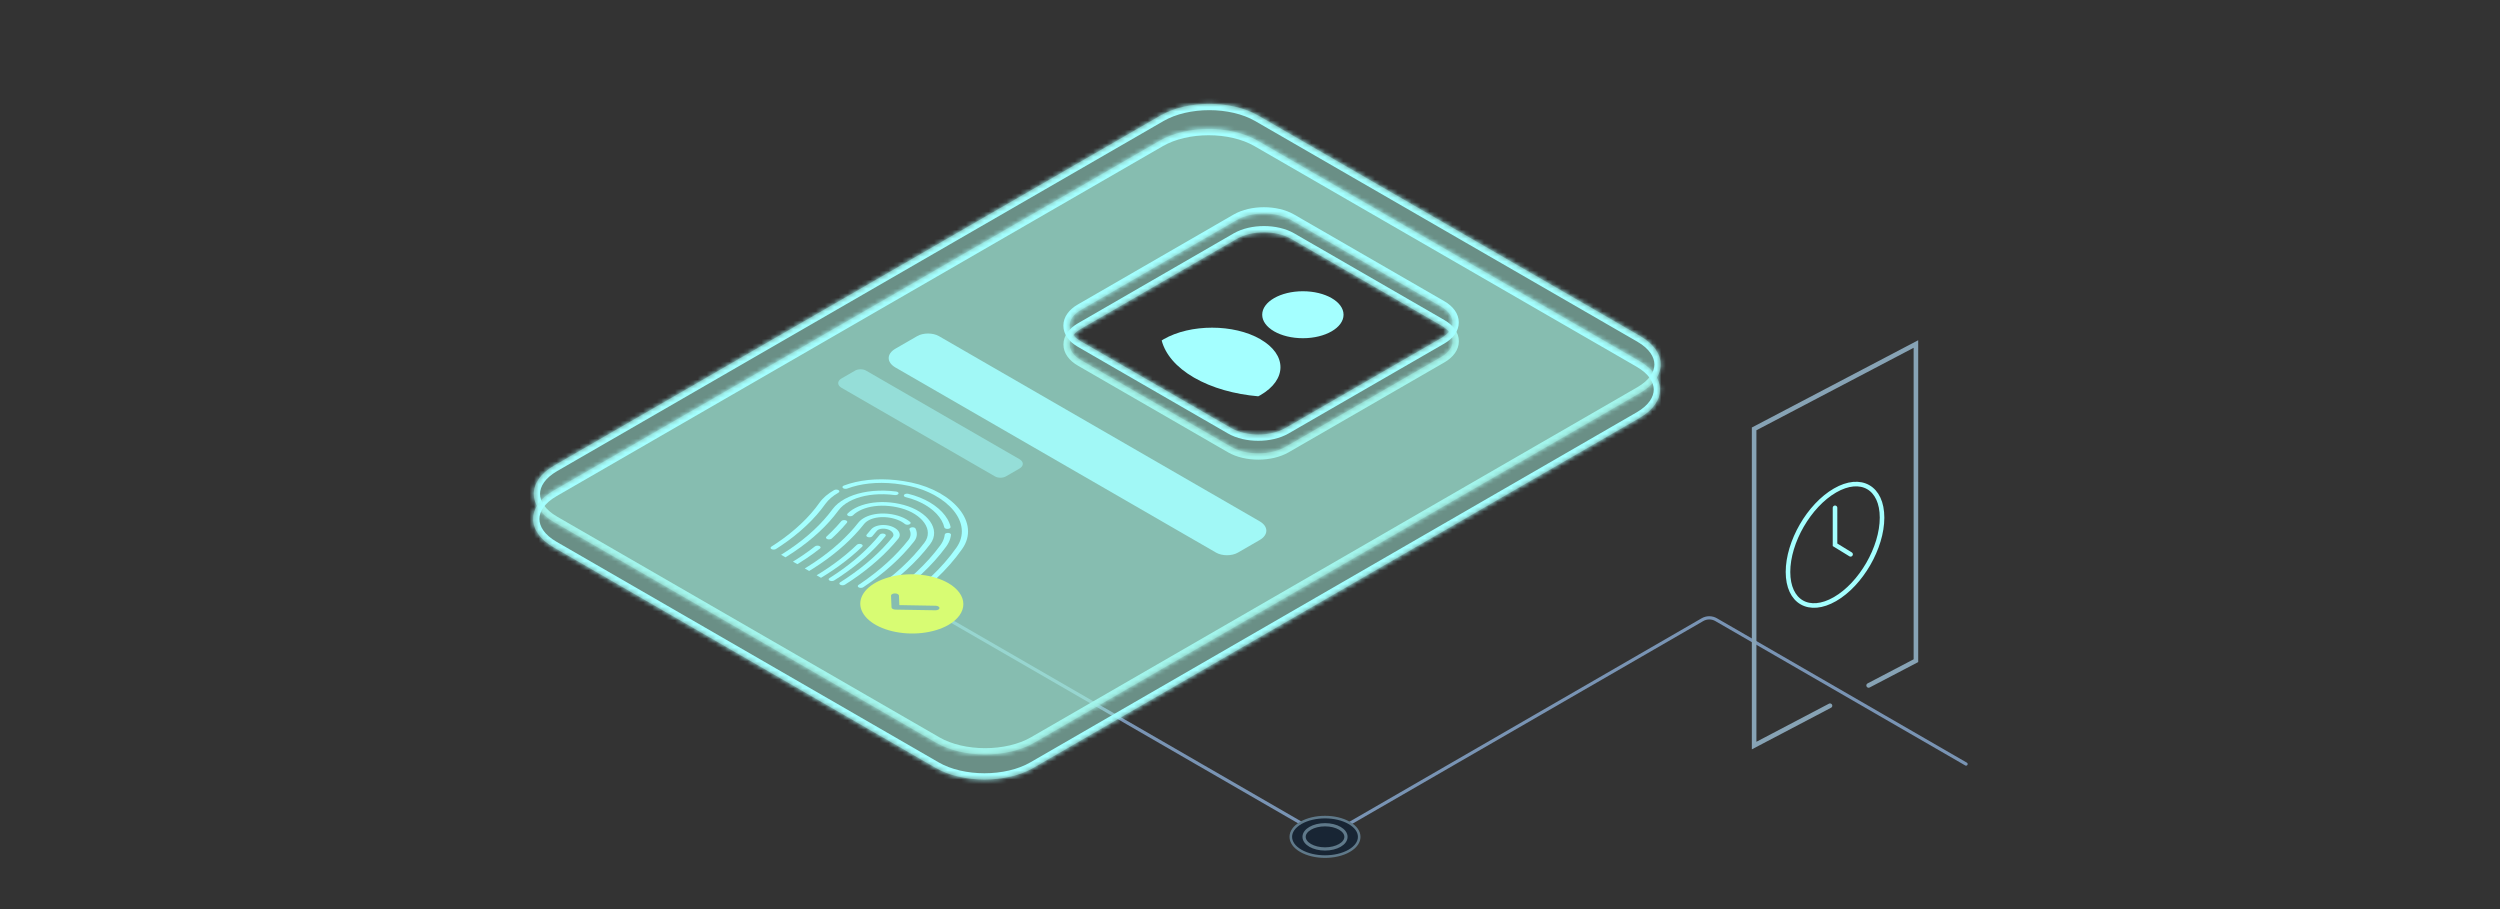
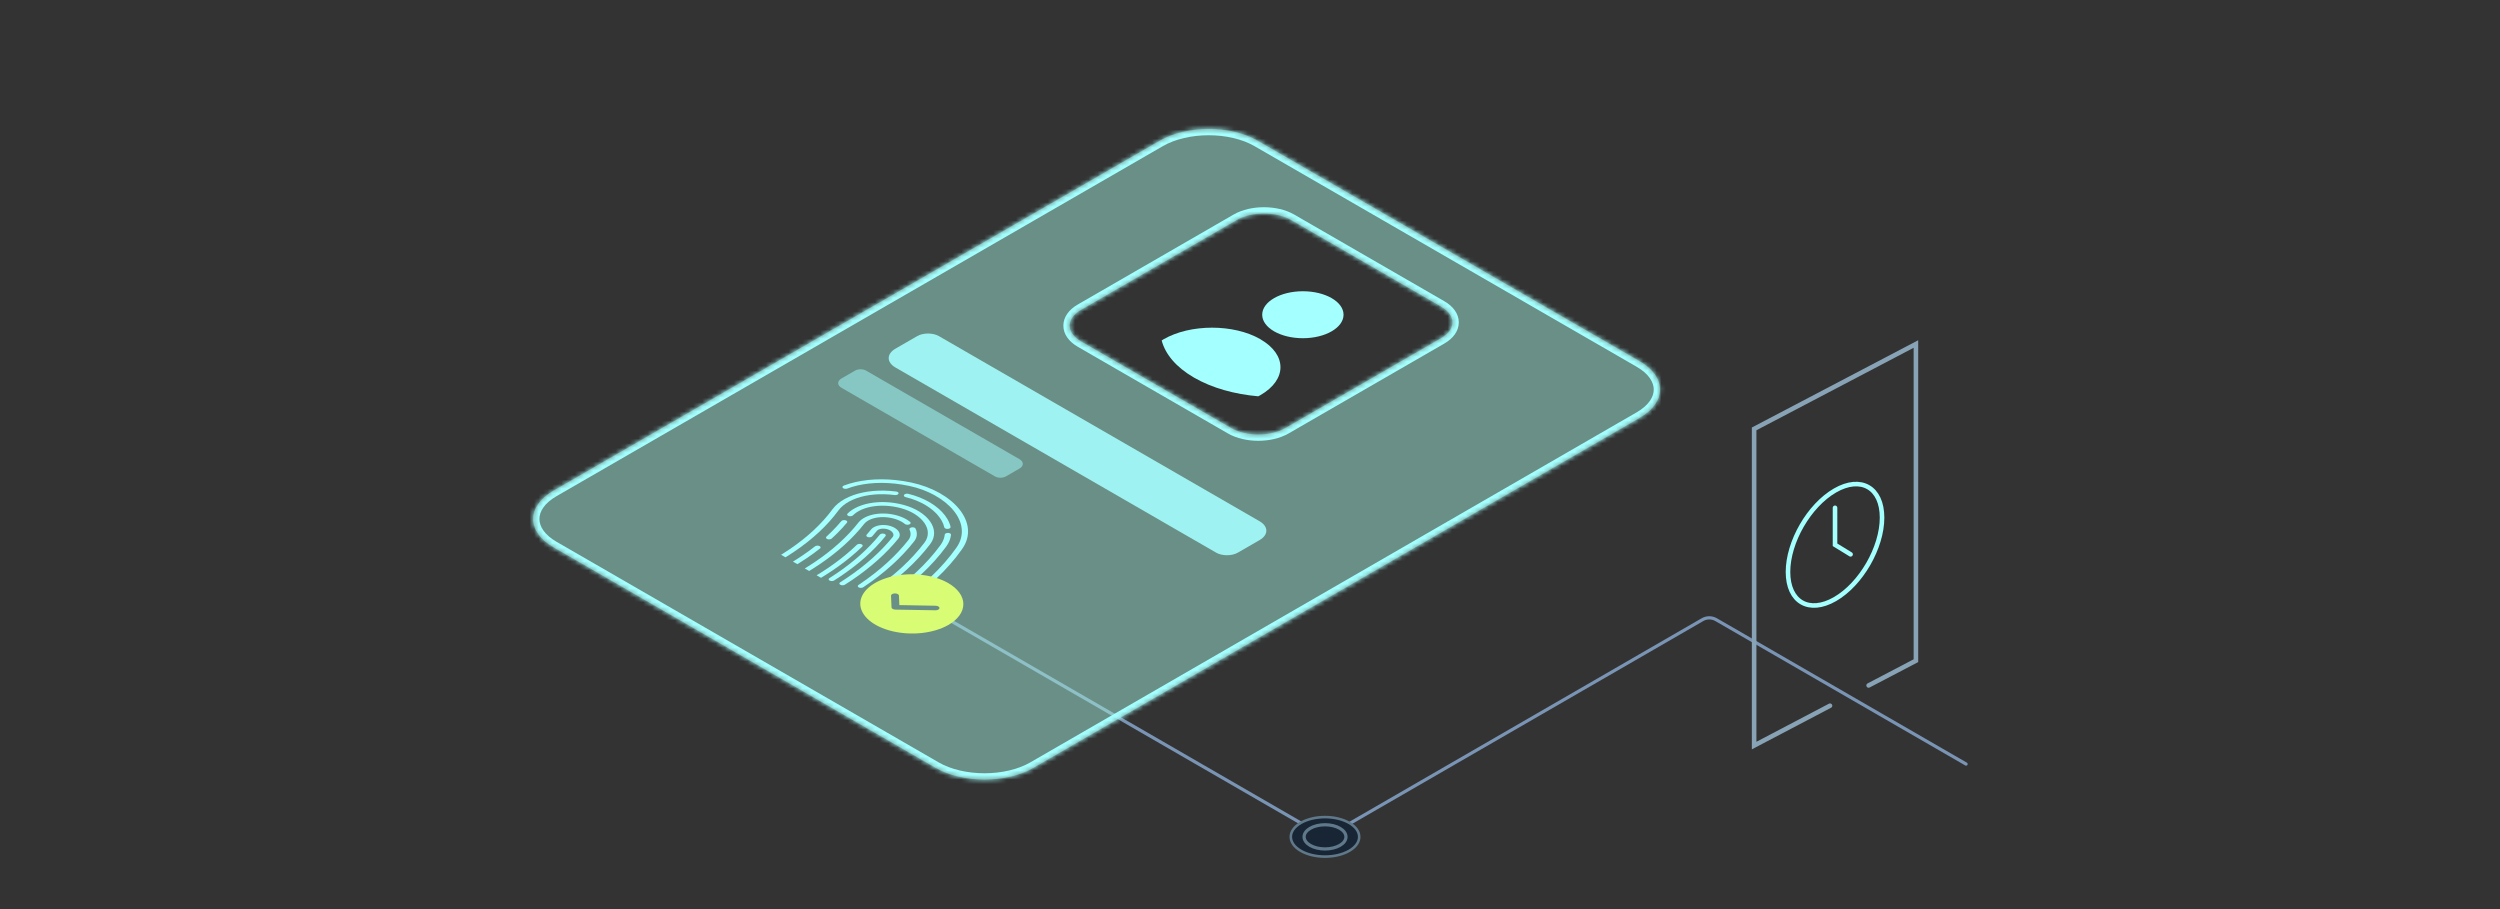
<svg xmlns="http://www.w3.org/2000/svg" width="550" height="200" viewBox="0 0 550 200" fill="none">
  <rect x="0" y="0" width="550" height="200" fill="#333333" stroke="none" />
  <path d="M291.442 184.107L206.907 135.273M291.506 184.292L374.541 136.325C375.47 135.789 376.614 135.789 377.542 136.325L413.701 157.213L432.531 168.091" stroke="#7994B4" stroke-width="0.71" stroke-miterlimit="10" stroke-linecap="round" />
  <path d="M296.821 187.181C293.883 188.877 289.12 188.877 286.181 187.181C283.243 185.484 283.243 182.73 286.181 181.034C289.12 179.338 293.883 179.338 296.821 181.034C299.76 182.73 299.76 185.484 296.821 187.181Z" fill="#182534" stroke="#5F798A" stroke-width="0.568" stroke-miterlimit="10" />
  <path d="M291.506 186.769C294.051 186.769 296.113 185.578 296.113 184.108C296.113 182.637 294.051 181.446 291.506 181.446C288.962 181.446 286.9 182.637 286.9 184.108C286.9 185.578 288.962 186.769 291.506 186.769Z" fill="#182534" stroke="#5F798A" stroke-width="0.71" stroke-miterlimit="10" />
  <mask id="path-4-inside-1_23658_151137" fill="white">
-     <path d="M276.812 25.428C270.868 21.997 261.232 21.997 255.288 25.428L121.89 102.439C115.946 105.87 115.946 111.434 121.89 114.865L205.969 163.404C211.912 166.835 221.549 166.835 227.492 163.404L360.891 86.393C366.834 82.962 366.834 77.398 360.891 73.967L276.812 25.428ZM272.094 52.542C275.396 50.636 280.749 50.636 284.051 52.542L317.094 71.619C320.396 73.525 320.396 76.615 317.094 78.521L282.812 98.312C279.51 100.218 274.157 100.218 270.855 98.312L237.812 79.237C234.51 77.331 234.51 74.24 237.812 72.334L272.094 52.542Z" />
-   </mask>
-   <path d="M276.812 25.428C270.868 21.997 261.232 21.997 255.288 25.428L121.89 102.439C115.946 105.87 115.946 111.434 121.89 114.865L205.969 163.404C211.912 166.835 221.549 166.835 227.492 163.404L360.891 86.393C366.834 82.962 366.834 77.398 360.891 73.967L276.812 25.428ZM272.094 52.542C275.396 50.636 280.749 50.636 284.051 52.542L317.094 71.619C320.396 73.525 320.396 76.615 317.094 78.521L282.812 98.312C279.51 100.218 274.157 100.218 270.855 98.312L237.812 79.237C234.51 77.331 234.51 74.24 237.812 72.334L272.094 52.542Z" fill="#A3ECDA" fill-opacity="0.5" />
+     </mask>
  <path d="M276.812 25.428L277.502 24.233V24.233L276.812 25.428ZM255.288 25.428L254.598 24.233L254.598 24.233L255.288 25.428ZM121.89 102.439L121.2 101.243L121.89 102.439ZM121.89 114.865L122.58 113.669L121.89 114.865ZM205.969 163.404L205.279 164.6L205.969 163.404ZM227.492 163.404L228.183 164.6L227.492 163.404ZM360.891 86.393L361.581 87.589H361.581L360.891 86.393ZM360.891 73.967L361.581 72.772L361.581 72.772L360.891 73.967ZM272.094 52.542L271.404 51.347L271.404 51.347L272.094 52.542ZM284.051 52.542L284.741 51.347L284.741 51.347L284.051 52.542ZM317.094 71.619L317.784 70.423L317.784 70.423L317.094 71.619ZM317.094 78.521L317.784 79.717L317.784 79.717L317.094 78.521ZM282.812 98.312L283.502 99.508L283.502 99.508L282.812 98.312ZM270.855 98.312L271.545 97.116L271.545 97.116L270.855 98.312ZM237.812 79.237L237.121 80.433L237.121 80.433L237.812 79.237ZM237.812 72.334L237.121 71.138L237.121 71.138L237.812 72.334ZM276.812 25.428L276.121 26.624C273.409 25.058 269.767 24.236 266.05 24.236C262.333 24.236 258.691 25.058 255.979 26.624L255.288 25.428L254.598 24.233C257.829 22.367 261.977 21.474 266.05 21.474C270.123 21.474 274.271 22.367 277.502 24.233L276.812 25.428ZM255.288 25.428L255.979 26.624L122.58 103.635L121.89 102.439L121.2 101.243L254.598 24.233L255.288 25.428ZM121.89 102.439L122.58 103.635C119.86 105.205 118.813 107.07 118.813 108.652C118.813 110.233 119.86 112.099 122.58 113.669L121.89 114.865L121.2 116.06C117.976 114.2 116.052 111.568 116.052 108.652C116.052 105.736 117.976 103.104 121.2 101.243L121.89 102.439ZM121.89 114.865L122.58 113.669L206.659 162.208L205.969 163.404L205.279 164.6L121.2 116.06L121.89 114.865ZM205.969 163.404L206.659 162.208C209.372 163.774 213.014 164.596 216.731 164.596C220.448 164.596 224.09 163.774 226.802 162.208L227.492 163.404L228.183 164.6C224.952 166.465 220.804 167.358 216.731 167.358C212.658 167.358 208.51 166.465 205.279 164.6L205.969 163.404ZM227.492 163.404L226.802 162.208L360.201 85.197L360.891 86.393L361.581 87.589L228.183 164.6L227.492 163.404ZM360.891 86.393L360.201 85.197C362.921 83.627 363.968 81.762 363.968 80.18C363.968 78.599 362.921 76.733 360.201 75.163L360.891 73.967L361.581 72.772C364.804 74.632 366.729 77.264 366.729 80.18C366.729 83.096 364.804 85.728 361.581 87.589L360.891 86.393ZM360.891 73.967L360.201 75.163L276.121 26.624L276.812 25.428L277.502 24.233L361.581 72.772L360.891 73.967ZM272.094 52.542L271.404 51.347C273.314 50.244 275.731 49.732 278.072 49.732C280.414 49.732 282.831 50.244 284.741 51.347L284.051 52.542L283.361 53.738C281.969 52.935 280.058 52.494 278.072 52.494C276.087 52.494 274.176 52.935 272.784 53.738L272.094 52.542ZM284.051 52.542L284.741 51.347L317.784 70.423L317.094 71.619L316.404 72.814L283.361 53.738L284.051 52.542ZM317.094 71.619L317.784 70.423C319.687 71.521 320.951 73.154 320.951 75.07C320.951 76.986 319.687 78.618 317.784 79.717L317.094 78.521L316.404 77.325C317.803 76.517 318.19 75.652 318.19 75.07C318.19 74.488 317.803 73.622 316.404 72.814L317.094 71.619ZM317.094 78.521L317.784 79.717L283.502 99.508L282.812 98.312L282.121 97.116L316.404 77.325L317.094 78.521ZM282.812 98.312L283.502 99.508C281.592 100.611 279.175 101.122 276.833 101.122C274.491 101.122 272.075 100.611 270.164 99.508L270.855 98.312L271.545 97.116C272.937 97.92 274.848 98.361 276.833 98.361C278.819 98.361 280.73 97.92 282.121 97.116L282.812 98.312ZM270.855 98.312L270.164 99.508L237.121 80.433L237.812 79.237L238.502 78.041L271.545 97.116L270.855 98.312ZM237.812 79.237L237.121 80.433C235.219 79.334 233.955 77.702 233.955 75.785C233.955 73.869 235.219 72.236 237.121 71.138L237.812 72.334L238.502 73.529C237.103 74.337 236.716 75.203 236.716 75.785C236.716 76.367 237.103 77.233 238.502 78.041L237.812 79.237ZM237.812 72.334L237.121 71.138L271.404 51.347L272.094 52.542L272.784 53.738L238.502 73.529L237.812 72.334Z" fill="#A4FFFF" mask="url(#path-4-inside-1_23658_151137)" />
  <mask id="path-6-inside-2_23658_151137" fill="white">
    <path d="M276.668 30.949C270.725 27.518 261.089 27.518 255.146 30.949L121.748 107.96C115.804 111.391 115.804 116.955 121.748 120.386L205.827 168.925C211.77 172.356 221.407 172.356 227.35 168.925L360.749 91.913C366.691 88.482 366.691 82.919 360.749 79.488L276.668 30.949ZM272.078 48.398C275.379 46.491 280.733 46.491 284.035 48.398L317.078 67.473C320.38 69.379 320.38 72.47 317.078 74.376L282.795 94.167C279.493 96.073 274.14 96.073 270.838 94.167L237.795 75.092C234.494 73.186 234.494 70.095 237.795 68.189L272.078 48.398Z" />
  </mask>
  <path d="M276.668 30.949C270.725 27.518 261.089 27.518 255.146 30.949L121.748 107.96C115.804 111.391 115.804 116.955 121.748 120.386L205.827 168.925C211.77 172.356 221.407 172.356 227.35 168.925L360.749 91.913C366.691 88.482 366.691 82.919 360.749 79.488L276.668 30.949ZM272.078 48.398C275.379 46.491 280.733 46.491 284.035 48.398L317.078 67.473C320.38 69.379 320.38 72.47 317.078 74.376L282.795 94.167C279.493 96.073 274.14 96.073 270.838 94.167L237.795 75.092C234.494 73.186 234.494 70.095 237.795 68.189L272.078 48.398Z" fill="#A3ECDA" fill-opacity="0.5" />
  <path d="M276.668 30.949L277.359 29.753L277.359 29.753L276.668 30.949ZM255.146 30.949L254.456 29.753L254.456 29.753L255.146 30.949ZM121.748 107.96L121.057 106.764L121.748 107.96ZM121.748 120.386L122.438 119.19L121.748 120.386ZM205.827 168.925L205.136 170.121L205.136 170.121L205.827 168.925ZM227.35 168.925L228.04 170.121L228.04 170.121L227.35 168.925ZM360.749 91.913L361.439 93.109L361.439 93.109L360.749 91.913ZM360.749 79.488L361.439 78.293L361.439 78.293L360.749 79.488ZM272.078 48.398L272.768 49.593L272.768 49.593L272.078 48.398ZM284.035 48.398L284.725 47.202L284.725 47.202L284.035 48.398ZM317.078 67.473L317.768 66.277L317.768 66.277L317.078 67.473ZM317.078 74.376L317.768 75.572L317.768 75.572L317.078 74.376ZM282.795 94.167L283.486 95.363L283.486 95.363L282.795 94.167ZM270.838 94.167L271.529 92.971L270.838 94.167ZM237.795 75.092L237.105 76.287L237.105 76.287L237.795 75.092ZM237.795 68.189L237.105 66.993L237.105 66.993L237.795 68.189ZM276.668 30.949L275.978 32.145C273.266 30.579 269.624 29.757 265.907 29.757C262.191 29.757 258.549 30.579 255.836 32.145L255.146 30.949L254.456 29.753C257.687 27.888 261.834 26.995 265.907 26.995C269.98 26.995 274.128 27.888 277.359 29.753L276.668 30.949ZM255.146 30.949L255.836 32.145L122.438 109.156L121.748 107.96L121.057 106.764L254.456 29.753L255.146 30.949ZM121.748 107.96L122.438 109.156C119.718 110.726 118.671 112.591 118.671 114.173C118.671 115.754 119.718 117.62 122.438 119.19L121.748 120.386L121.057 121.581C117.834 119.721 115.909 117.089 115.909 114.173C115.909 111.257 117.834 108.625 121.057 106.764L121.748 107.96ZM121.748 120.386L122.438 119.19L206.517 167.729L205.827 168.925L205.136 170.121L121.057 121.581L121.748 120.386ZM205.827 168.925L206.517 167.729C209.229 169.295 212.872 170.117 216.588 170.117C220.305 170.117 223.947 169.295 226.66 167.729L227.35 168.925L228.04 170.121C224.809 171.986 220.662 172.879 216.588 172.879C212.515 172.879 208.367 171.986 205.136 170.121L205.827 168.925ZM227.35 168.925L226.66 167.729L360.058 90.717L360.749 91.913L361.439 93.109L228.04 170.121L227.35 168.925ZM360.749 91.913L360.058 90.717C362.778 89.147 363.825 87.282 363.825 85.701C363.825 84.119 362.778 82.254 360.058 80.684L360.749 79.488L361.439 78.293C364.662 80.153 366.586 82.785 366.586 85.701C366.586 88.616 364.662 91.248 361.439 93.109L360.749 91.913ZM360.749 79.488L360.058 80.684L275.978 32.145L276.668 30.949L277.359 29.753L361.439 78.293L360.749 79.488ZM272.078 48.398L271.387 47.202C273.298 46.099 275.714 45.587 278.056 45.587C280.398 45.587 282.815 46.099 284.725 47.202L284.035 48.398L283.344 49.593C281.953 48.79 280.042 48.349 278.056 48.349C276.07 48.349 274.16 48.79 272.768 49.593L272.078 48.398ZM284.035 48.398L284.725 47.202L317.768 66.277L317.078 67.473L316.387 68.668L283.344 49.593L284.035 48.398ZM317.078 67.473L317.768 66.277C319.67 67.375 320.935 69.008 320.935 70.924C320.935 72.841 319.67 74.473 317.768 75.572L317.078 74.376L316.387 73.18C317.787 72.372 318.173 71.506 318.173 70.924C318.173 70.342 317.787 69.476 316.387 68.668L317.078 67.473ZM317.078 74.376L317.768 75.572L283.486 95.363L282.795 94.167L282.105 92.971L316.387 73.18L317.078 74.376ZM282.795 94.167L283.486 95.363C281.575 96.465 279.159 96.977 276.817 96.977C274.475 96.977 272.058 96.466 270.148 95.363L270.838 94.167L271.529 92.971C272.92 93.775 274.831 94.216 276.817 94.216C278.803 94.216 280.713 93.775 282.105 92.971L282.795 94.167ZM270.838 94.167L270.148 95.363L237.105 76.287L237.795 75.092L238.486 73.896L271.529 92.971L270.838 94.167ZM237.795 75.092L237.105 76.287C235.203 75.189 233.938 73.556 233.938 71.64C233.938 69.724 235.203 68.091 237.105 66.993L237.795 68.189L238.486 69.384C237.087 70.192 236.7 71.058 236.7 71.64C236.7 72.222 237.086 73.088 238.486 73.896L237.795 75.092ZM237.795 68.189L237.105 66.993L271.387 47.202L272.078 48.398L272.768 49.593L238.486 69.384L237.795 68.189Z" fill="#A4FFFF" mask="url(#path-6-inside-2_23658_151137)" />
  <path d="M286.633 74.406C291.574 74.406 295.581 72.093 295.581 69.24C295.581 66.387 291.574 64.074 286.633 64.074C281.691 64.074 277.684 66.387 277.684 69.24C277.684 72.093 281.691 74.406 286.633 74.406Z" fill="#A4FFFF" />
  <path d="M277.306 74.632C271.419 71.24 261.886 71.24 255.998 74.632C255.842 74.73 255.706 74.808 255.569 74.905C256.349 77.888 258.708 80.773 262.685 83.074C266.662 85.374 271.653 86.739 276.819 87.187C276.975 87.109 277.15 87.031 277.286 86.934C283.174 83.542 283.174 78.025 277.286 74.632H277.306Z" fill="#A4FFFF" />
  <g clip-path="url(#clip0_23658_151137)">
-     <path d="M169.723 120.803C169.465 120.654 169.454 120.413 169.709 120.254C170.103 120.003 170.493 119.75 170.873 119.492C171.359 119.164 171.843 118.822 172.316 118.478C172.783 118.134 173.249 117.782 173.688 117.431C174.131 117.077 174.567 116.716 174.986 116.352C175.405 115.989 175.82 115.615 176.211 115.244C176.61 114.869 176.995 114.486 177.362 114.109C177.73 113.732 178.087 113.341 178.431 112.946C178.775 112.556 179.105 112.157 179.422 111.758C179.738 111.356 180.045 110.947 180.327 110.545C180.518 110.281 180.727 110.027 180.956 109.785C181.181 109.545 181.431 109.307 181.697 109.079C181.964 108.85 182.247 108.632 182.544 108.425C182.841 108.218 183.162 108.017 183.493 107.826C183.762 107.671 184.2 107.669 184.466 107.822C184.734 107.977 184.724 108.23 184.455 108.385C184.159 108.557 183.865 108.738 183.596 108.925C183.327 109.112 183.071 109.31 182.832 109.515C182.593 109.719 182.368 109.936 182.163 110.152C181.959 110.372 181.767 110.6 181.597 110.836C181.311 111.245 180.994 111.663 180.667 112.075C180.344 112.482 180.003 112.894 179.652 113.293C179.298 113.698 178.93 114.098 178.556 114.483C178.181 114.872 177.783 115.263 177.377 115.646C176.975 116.028 176.553 116.409 176.12 116.78C175.695 117.152 175.242 117.523 174.792 117.885C174.339 118.244 173.866 118.604 173.389 118.958C172.909 119.31 172.411 119.659 171.911 119.996C171.52 120.26 171.123 120.521 170.72 120.777C170.461 120.942 170.026 120.954 169.747 120.809C169.74 120.805 169.73 120.799 169.723 120.795L169.723 120.803Z" fill="#A4FFFF" />
    <path d="M202.866 129.201C202.638 129.07 202.596 128.858 202.787 128.698C202.915 128.588 203.039 128.481 203.167 128.372C203.735 127.883 204.289 127.379 204.826 126.873C205.363 126.367 205.886 125.849 206.379 125.337C206.878 124.821 207.364 124.293 207.826 123.763C208.291 123.236 208.74 122.694 209.164 122.155C209.588 121.619 210.003 121.066 210.393 120.511C210.63 120.174 210.836 119.828 211.005 119.483C211.17 119.144 211.305 118.792 211.398 118.44C211.495 118.094 211.554 117.741 211.586 117.39C211.617 117.046 211.611 116.692 211.578 116.342C211.545 115.996 211.481 115.649 211.386 115.303C211.294 114.964 211.168 114.62 211.015 114.281C210.865 113.948 210.684 113.612 210.479 113.287C210.278 112.964 210.042 112.641 209.79 112.327C209.537 112.014 209.253 111.707 208.952 111.41C208.651 111.113 208.326 110.822 207.984 110.544C207.638 110.265 207.271 109.994 206.891 109.739C206.508 109.481 206.107 109.234 205.692 109.002C205.274 108.769 204.842 108.547 204.396 108.342C203.946 108.134 203.483 107.942 203.013 107.766C202.539 107.588 202.048 107.428 201.557 107.284C201.059 107.14 200.547 107.012 200.035 106.903C199.512 106.793 198.986 106.692 198.464 106.609C197.955 106.526 197.435 106.457 196.926 106.402C196.427 106.349 195.924 106.306 195.428 106.278C194.942 106.252 194.453 106.237 193.973 106.235C193.501 106.233 193.032 106.244 192.562 106.268C192.107 106.292 191.651 106.327 191.205 106.376C190.77 106.424 190.334 106.483 189.906 106.554C189.484 106.625 189.068 106.708 188.67 106.8C188.272 106.893 187.877 106.995 187.499 107.111C187.128 107.223 186.756 107.348 186.398 107.483C186.079 107.605 185.648 107.552 185.445 107.371C185.238 107.188 185.334 106.94 185.654 106.819C186.049 106.669 186.458 106.531 186.874 106.408C187.29 106.282 187.726 106.168 188.169 106.065C188.608 105.964 189.068 105.871 189.535 105.794C190.005 105.715 190.485 105.65 190.968 105.599C191.459 105.547 191.959 105.506 192.456 105.482C192.963 105.456 193.48 105.444 193.993 105.446C194.514 105.448 195.044 105.463 195.574 105.495C196.112 105.526 196.655 105.569 197.192 105.628C197.739 105.689 198.293 105.762 198.839 105.851C199.396 105.941 199.96 106.048 200.513 106.164C201.07 106.282 201.629 106.422 202.172 106.58C202.711 106.736 203.243 106.912 203.757 107.105C204.265 107.295 204.769 107.502 205.252 107.725C205.732 107.947 206.198 108.184 206.647 108.435C207.089 108.682 207.524 108.949 207.932 109.224C208.336 109.497 208.729 109.788 209.095 110.087C209.458 110.384 209.81 110.695 210.131 111.012C210.452 111.329 210.75 111.659 211.023 111.992C211.296 112.329 211.542 112.674 211.76 113.019C211.978 113.368 212.172 113.727 212.332 114.086C212.495 114.451 212.628 114.818 212.729 115.183C212.834 115.554 212.901 115.931 212.938 116.303C212.974 116.682 212.98 117.064 212.948 117.435C212.915 117.815 212.846 118.197 212.742 118.571C212.638 118.952 212.493 119.335 212.313 119.701C212.131 120.077 211.907 120.454 211.649 120.818C211.252 121.381 210.831 121.942 210.399 122.49C209.964 123.039 209.506 123.59 209.037 124.128C208.564 124.667 208.068 125.205 207.562 125.729C207.059 126.251 206.525 126.779 205.978 127.295C205.434 127.809 204.866 128.321 204.292 128.822C204.16 128.933 204.035 129.044 203.907 129.153C203.693 129.336 203.261 129.385 202.947 129.264C202.91 129.25 202.876 129.235 202.845 129.217L202.866 129.201Z" fill="#A4FFFF" />
    <path d="M171.72 122.679C171.458 122.527 171.455 122.282 171.713 122.125C171.868 122.032 172.02 121.936 172.172 121.841C172.679 121.524 173.183 121.194 173.674 120.864C174.16 120.536 174.64 120.196 175.11 119.854C175.58 119.512 176.04 119.16 176.479 118.813C176.922 118.463 177.361 118.103 177.783 117.742C178.198 117.384 178.614 117.015 179.012 116.644C179.403 116.277 179.795 115.898 180.169 115.517C180.544 115.135 180.912 114.747 181.252 114.366C181.596 113.983 181.936 113.586 182.259 113.188C182.579 112.791 182.893 112.386 183.188 111.988C183.352 111.772 183.529 111.56 183.723 111.361C183.914 111.161 184.129 110.966 184.35 110.779C184.575 110.595 184.814 110.414 185.069 110.243C185.321 110.074 185.59 109.911 185.869 109.757C186.145 109.606 186.442 109.458 186.751 109.323C187.054 109.187 187.378 109.059 187.701 108.943C188.031 108.827 188.371 108.717 188.718 108.619C189.062 108.523 189.426 108.434 189.793 108.356C190.16 108.277 190.541 108.21 190.925 108.153C191.31 108.096 191.711 108.049 192.105 108.014C192.506 107.979 192.917 107.953 193.325 107.942C193.736 107.928 194.157 107.928 194.578 107.936C194.999 107.945 195.43 107.967 195.857 108.002C196.288 108.036 196.726 108.082 197.16 108.137C197.529 108.187 197.759 108.4 197.668 108.613C197.576 108.827 197.204 108.963 196.835 108.913C196.442 108.862 196.046 108.82 195.656 108.79C195.269 108.762 194.879 108.74 194.506 108.731C194.13 108.721 193.753 108.723 193.383 108.736C193.024 108.747 192.657 108.771 192.297 108.802C191.948 108.831 191.594 108.874 191.255 108.925C190.919 108.973 190.582 109.034 190.26 109.103C189.937 109.171 189.618 109.25 189.315 109.334C189.013 109.418 188.711 109.514 188.422 109.618C188.136 109.72 187.854 109.832 187.589 109.95C187.321 110.069 187.059 110.197 186.818 110.329C186.573 110.462 186.338 110.605 186.114 110.754C185.889 110.904 185.679 111.061 185.485 111.223C185.288 111.388 185.101 111.559 184.931 111.736C184.761 111.912 184.601 112.099 184.462 112.289C184.166 112.695 183.842 113.11 183.512 113.516C183.178 113.925 182.831 114.33 182.483 114.722C182.133 115.113 181.758 115.51 181.377 115.903C180.992 116.294 180.593 116.681 180.191 117.054C179.783 117.435 179.357 117.814 178.931 118.178C178.499 118.549 178.053 118.917 177.6 119.272C177.15 119.63 176.677 119.986 176.196 120.338C175.72 120.687 175.222 121.037 174.725 121.371C174.224 121.712 173.703 122.048 173.189 122.372C173.034 122.469 172.879 122.567 172.72 122.663C172.454 122.824 172.023 122.833 171.744 122.684C171.741 122.682 171.734 122.678 171.73 122.676L171.72 122.679Z" fill="#A4FFFF" />
    <path d="M197.866 129.582C197.628 129.444 197.597 129.223 197.808 129.062C197.991 128.921 198.174 128.776 198.357 128.635C198.924 128.186 199.478 127.729 200.011 127.276C200.544 126.819 201.07 126.351 201.572 125.88C202.078 125.408 202.57 124.927 203.041 124.451C203.513 123.971 203.974 123.481 204.415 122.987C204.856 122.493 205.29 121.991 205.694 121.491C206.101 120.99 206.501 120.476 206.873 119.967C207.058 119.715 207.219 119.453 207.355 119.194C207.489 118.936 207.595 118.671 207.677 118.408C207.759 118.148 207.813 117.881 207.844 117.613C207.871 117.393 208.198 117.224 208.578 117.236C208.958 117.248 209.243 117.437 209.22 117.654C209.182 117.951 209.12 118.246 209.034 118.535C208.945 118.829 208.825 119.122 208.678 119.408C208.53 119.697 208.349 119.986 208.143 120.27C207.76 120.789 207.36 121.31 206.943 121.822C206.529 122.332 206.091 122.843 205.64 123.343C205.189 123.843 204.72 124.345 204.242 124.833C203.763 125.322 203.257 125.81 202.745 126.29C202.232 126.767 201.695 127.245 201.152 127.712C200.612 128.173 200.048 128.64 199.471 129.095C199.284 129.242 199.101 129.387 198.911 129.532C198.679 129.709 198.248 129.746 197.944 129.619C197.917 129.607 197.893 129.593 197.87 129.58L197.866 129.582Z" fill="#A4FFFF" />
    <path d="M207.945 116.251C207.843 116.192 207.772 116.115 207.752 116.024C207.691 115.765 207.605 115.501 207.505 115.24C207.402 114.986 207.276 114.726 207.128 114.473C206.984 114.223 206.819 113.972 206.631 113.728C206.445 113.486 206.243 113.246 206.023 113.011C205.804 112.781 205.567 112.553 205.309 112.332C205.055 112.114 204.784 111.898 204.499 111.697C204.214 111.493 203.912 111.295 203.599 111.11C203.283 110.924 202.953 110.745 202.616 110.579C202.276 110.41 201.922 110.253 201.561 110.109C201.196 109.962 200.818 109.827 200.443 109.706C200.058 109.583 199.658 109.472 199.263 109.375C198.911 109.291 198.753 109.057 198.903 108.853C199.056 108.651 199.461 108.554 199.813 108.638C200.253 108.744 200.696 108.869 201.126 109.006C201.546 109.14 201.961 109.289 202.367 109.451C202.765 109.61 203.153 109.786 203.528 109.97C203.899 110.152 204.259 110.348 204.602 110.551C204.942 110.755 205.272 110.969 205.584 111.193C205.893 111.415 206.191 111.647 206.465 111.885C206.743 112.125 207 112.373 207.24 112.623C207.48 112.877 207.703 113.137 207.901 113.399C208.1 113.665 208.285 113.939 208.443 114.209C208.603 114.485 208.74 114.767 208.853 115.047C208.969 115.333 209.062 115.621 209.127 115.906C209.179 116.123 208.913 116.328 208.532 116.359C208.309 116.378 208.094 116.333 207.948 116.249L207.945 116.251Z" fill="#A4FFFF" />
    <path d="M181.912 118.55C181.691 118.423 181.649 118.219 181.819 118.059C182.214 117.693 182.609 117.32 182.98 116.945C183.354 116.572 183.718 116.189 184.072 115.808C184.426 115.423 184.77 115.032 185.093 114.646C185.26 114.447 185.675 114.361 186.017 114.454C186.358 114.547 186.502 114.786 186.335 114.984C186.002 115.381 185.654 115.782 185.293 116.175C184.932 116.567 184.561 116.958 184.173 117.339C183.788 117.722 183.39 118.105 182.981 118.479C182.777 118.667 182.352 118.724 182.028 118.609C181.98 118.594 181.939 118.574 181.905 118.554L181.912 118.55Z" fill="#A4FFFF" />
    <path d="M173.928 124.428C173.663 124.275 173.663 124.028 173.928 123.87C174.29 123.654 174.649 123.435 175.001 123.212C175.501 122.899 176.002 122.571 176.492 122.241C176.979 121.913 177.459 121.577 177.922 121.239C178.392 120.897 178.848 120.551 179.287 120.208C179.515 120.029 179.947 119.988 180.254 120.117C180.557 120.244 180.626 120.495 180.397 120.673C179.951 121.025 179.481 121.379 179.001 121.731C178.528 122.075 178.037 122.42 177.54 122.755C177.04 123.095 176.525 123.427 176.015 123.749C175.656 123.976 175.287 124.201 174.918 124.422C174.649 124.581 174.214 124.589 173.942 124.436L173.932 124.43L173.928 124.428Z" fill="#A4FFFF" />
    <path d="M193.115 129.644C192.871 129.502 192.846 129.273 193.074 129.11C193.281 128.963 193.492 128.814 193.696 128.665C194.249 128.263 194.795 127.85 195.32 127.437C195.849 127.021 196.368 126.596 196.866 126.175C197.365 125.75 197.86 125.315 198.334 124.881C198.808 124.446 199.276 123.999 199.72 123.555C200.167 123.108 200.604 122.652 201.021 122.199C201.441 121.741 201.85 121.273 202.236 120.815C202.625 120.351 203.004 119.877 203.363 119.403C203.495 119.228 203.614 119.05 203.712 118.868C203.81 118.689 203.891 118.505 203.952 118.321C204.015 118.139 204.059 117.953 204.089 117.767C204.115 117.583 204.127 117.396 204.126 117.208C204.122 117.022 204.1 116.834 204.068 116.649C204.033 116.465 203.98 116.28 203.914 116.094C203.848 115.912 203.765 115.729 203.671 115.548C203.574 115.368 203.467 115.191 203.342 115.015C203.221 114.842 203.083 114.667 202.934 114.501C202.786 114.336 202.62 114.168 202.451 114.011C202.278 113.852 202.092 113.696 201.895 113.547C201.698 113.397 201.488 113.252 201.274 113.117C201.057 112.979 200.825 112.846 200.591 112.722C200.353 112.597 200.104 112.477 199.849 112.37C199.593 112.258 199.324 112.154 199.058 112.061C198.786 111.967 198.503 111.879 198.216 111.801C197.929 111.723 197.632 111.651 197.339 111.589C197.052 111.527 196.762 111.475 196.471 111.431C196.188 111.387 195.897 111.35 195.617 111.324C195.34 111.295 195.056 111.275 194.775 111.264C194.498 111.251 194.224 111.249 193.954 111.252C193.683 111.255 193.419 111.266 193.156 111.285C192.895 111.301 192.638 111.328 192.384 111.361C192.137 111.394 191.887 111.432 191.647 111.481C191.413 111.525 191.177 111.579 190.943 111.64C190.72 111.698 190.496 111.764 190.28 111.838C190.067 111.91 189.857 111.988 189.657 112.076C189.458 112.16 189.265 112.251 189.082 112.349C188.896 112.445 188.72 112.55 188.551 112.656C188.382 112.765 188.223 112.88 188.074 112.997C187.926 113.119 187.78 113.246 187.655 113.373C187.465 113.565 187.046 113.634 186.715 113.527C186.385 113.419 186.271 113.179 186.462 112.986C186.611 112.834 186.781 112.685 186.96 112.538C187.137 112.397 187.33 112.257 187.527 112.128C187.724 111.999 187.941 111.873 188.165 111.76C188.386 111.644 188.616 111.535 188.854 111.433C189.091 111.331 189.346 111.235 189.6 111.151C189.858 111.065 190.126 110.985 190.394 110.913C190.669 110.84 190.95 110.776 191.232 110.723C191.517 110.669 191.808 110.622 192.106 110.583C192.405 110.545 192.706 110.516 193.011 110.493C193.313 110.472 193.628 110.458 193.943 110.453C194.255 110.45 194.576 110.453 194.895 110.469C195.216 110.483 195.545 110.506 195.863 110.538C196.187 110.57 196.516 110.612 196.844 110.663C197.172 110.713 197.506 110.774 197.827 110.844C198.159 110.916 198.49 110.996 198.814 111.083C199.141 111.173 199.465 111.272 199.779 111.382C200.089 111.489 200.389 111.606 200.685 111.734C200.971 111.859 201.257 111.992 201.526 112.135C201.791 112.276 202.053 112.428 202.297 112.581C202.542 112.734 202.776 112.897 203 113.066C203.217 113.231 203.427 113.408 203.624 113.585C203.817 113.764 203.999 113.949 204.165 114.136C204.33 114.323 204.485 114.516 204.623 114.712C204.761 114.907 204.885 115.11 204.989 115.309C205.096 115.514 205.189 115.719 205.262 115.924C205.338 116.132 205.397 116.345 205.439 116.552C205.481 116.763 205.502 116.979 205.506 117.188C205.51 117.402 205.497 117.617 205.464 117.829C205.434 118.042 205.38 118.258 205.309 118.468C205.238 118.682 205.143 118.893 205.031 119.099C204.918 119.309 204.782 119.518 204.629 119.72C204.264 120.202 203.874 120.685 203.481 121.159C203.089 121.629 202.672 122.102 202.242 122.57C201.818 123.03 201.371 123.496 200.913 123.953C200.459 124.407 199.984 124.862 199.503 125.305C199.022 125.747 198.516 126.192 198.008 126.623C197.499 127.054 196.97 127.485 196.43 127.91C195.895 128.33 195.338 128.753 194.772 129.162C194.561 129.316 194.354 129.467 194.139 129.618C193.898 129.789 193.463 129.816 193.17 129.679C193.153 129.669 193.136 129.659 193.119 129.65L193.115 129.644Z" fill="#A4FFFF" />
    <path d="M176.645 125.861C176.38 125.708 176.379 125.461 176.645 125.304C177.042 125.067 177.432 124.826 177.818 124.584C178.315 124.269 178.812 123.947 179.295 123.621C179.775 123.297 180.252 122.963 180.711 122.631C181.174 122.297 181.63 121.951 182.069 121.611C182.515 121.263 182.948 120.912 183.363 120.566C183.788 120.211 184.204 119.849 184.595 119.494C184.997 119.128 185.388 118.761 185.762 118.396C186.144 118.023 186.511 117.646 186.862 117.275C187.215 116.898 187.563 116.513 187.893 116.13C188.223 115.747 188.546 115.357 188.852 114.964C188.942 114.849 189.043 114.736 189.151 114.631C189.258 114.526 189.372 114.424 189.5 114.327C189.628 114.229 189.763 114.136 189.901 114.049C190.039 113.961 190.19 113.877 190.345 113.8C190.497 113.724 190.659 113.65 190.828 113.58C190.993 113.512 191.168 113.45 191.347 113.394C191.526 113.338 191.711 113.286 191.9 113.24C192.085 113.196 192.278 113.155 192.473 113.121C192.669 113.086 192.871 113.056 193.07 113.035C193.272 113.013 193.478 112.996 193.687 112.985C193.896 112.975 194.108 112.97 194.317 112.971C194.533 112.972 194.748 112.981 194.96 112.992C195.176 113.005 195.391 113.026 195.607 113.05C195.825 113.077 196.044 113.108 196.256 113.147C196.474 113.185 196.69 113.23 196.905 113.282C197.12 113.335 197.338 113.393 197.55 113.455C197.761 113.518 197.969 113.59 198.173 113.668C198.374 113.745 198.569 113.825 198.756 113.913C198.94 113.999 199.12 114.091 199.293 114.187C199.46 114.284 199.63 114.382 199.779 114.488C199.932 114.592 200.081 114.702 200.217 114.812C200.437 114.991 200.362 115.238 200.052 115.37C199.739 115.5 199.308 115.458 199.088 115.283C198.973 115.189 198.851 115.098 198.722 115.012C198.593 114.926 198.457 114.843 198.317 114.763C198.178 114.682 198.028 114.608 197.875 114.535C197.722 114.463 197.562 114.398 197.398 114.336C197.231 114.271 197.064 114.214 196.89 114.162C196.713 114.107 196.535 114.061 196.358 114.018C196.18 113.975 196.006 113.938 195.829 113.907C195.651 113.876 195.48 113.849 195.306 113.828C195.132 113.807 194.961 113.792 194.789 113.781C194.618 113.77 194.451 113.765 194.283 113.764C194.115 113.762 193.951 113.767 193.786 113.775C193.629 113.784 193.464 113.797 193.31 113.815C193.152 113.831 192.998 113.854 192.851 113.88C192.703 113.906 192.555 113.937 192.411 113.973C192.267 114.009 192.13 114.045 191.992 114.089C191.855 114.133 191.727 114.179 191.6 114.229C191.473 114.279 191.356 114.335 191.235 114.393C191.118 114.453 191.004 114.514 190.901 114.582C190.794 114.648 190.69 114.719 190.597 114.793C190.503 114.866 190.413 114.946 190.33 115.025C190.247 115.108 190.167 115.194 190.098 115.281C189.785 115.682 189.451 116.082 189.114 116.473C188.777 116.864 188.419 117.258 188.059 117.643C187.701 118.022 187.323 118.409 186.935 118.79C186.554 119.164 186.156 119.539 185.747 119.912C185.349 120.275 184.923 120.643 184.487 121.008C184.065 121.362 183.622 121.723 183.166 122.077C182.72 122.425 182.253 122.776 181.78 123.12C181.31 123.462 180.823 123.802 180.333 124.132C179.839 124.464 179.332 124.797 178.825 125.117C178.428 125.366 178.031 125.61 177.624 125.853C177.355 126.012 176.92 126.02 176.648 125.867L176.638 125.861L176.645 125.861Z" fill="#A4FFFF" />
    <path d="M188.912 129.22C188.661 129.075 188.643 128.838 188.885 128.679L189.181 128.48C189.717 128.12 190.248 127.746 190.763 127.371C191.278 126.999 191.789 126.613 192.277 126.23C192.771 125.846 193.255 125.453 193.723 125.062C194.19 124.671 194.65 124.267 195.097 123.864C195.543 123.457 195.987 123.044 196.399 122.638C196.822 122.225 197.231 121.804 197.627 121.383C198.015 120.967 198.407 120.536 198.776 120.104C199.141 119.677 199.505 119.239 199.85 118.801C199.933 118.698 200 118.593 200.059 118.488C200.119 118.383 200.168 118.276 200.207 118.167C200.246 118.058 200.278 117.949 200.297 117.84C200.315 117.732 200.327 117.619 200.328 117.508C200.33 117.398 200.321 117.285 200.305 117.176C200.289 117.064 200.263 116.953 200.223 116.843C200.191 116.732 200.144 116.622 200.091 116.511C199.987 116.3 200.206 116.08 200.573 116.017C200.94 115.954 201.318 116.077 201.422 116.288C201.485 116.42 201.538 116.555 201.581 116.687C201.621 116.821 201.656 116.957 201.675 117.092C201.698 117.228 201.706 117.364 201.704 117.503C201.703 117.641 201.687 117.779 201.665 117.914C201.639 118.05 201.603 118.189 201.554 118.323C201.501 118.46 201.441 118.597 201.364 118.727C201.29 118.86 201.2 118.991 201.095 119.122C200.741 119.57 200.376 120.016 200 120.453C199.618 120.893 199.223 121.333 198.827 121.758C198.425 122.186 198.002 122.615 197.575 123.038C197.149 123.453 196.706 123.874 196.245 124.289C195.788 124.701 195.321 125.113 194.843 125.51C194.366 125.911 193.871 126.31 193.37 126.702C192.869 127.093 192.35 127.483 191.825 127.864C191.3 128.246 190.754 128.628 190.209 128.994L189.905 129.197C189.657 129.364 189.215 129.383 188.932 129.24C188.922 129.234 188.909 129.226 188.898 129.22L188.912 129.22Z" fill="#A4FFFF" />
    <path d="M179.533 127.193C179.271 127.042 179.267 126.793 179.533 126.635C179.909 126.41 180.278 126.182 180.644 125.951C181.137 125.638 181.631 125.318 182.101 125C182.58 124.676 183.05 124.346 183.503 124.022C183.955 123.694 184.404 123.356 184.844 123.016C185.276 122.68 185.708 122.333 186.126 121.985C186.542 121.64 186.953 121.284 187.348 120.931C187.743 120.577 188.134 120.214 188.512 119.851C188.709 119.662 189.135 119.597 189.459 119.708C189.782 119.82 189.889 120.064 189.691 120.253C189.31 120.622 188.909 120.991 188.503 121.355C188.102 121.716 187.68 122.078 187.254 122.433C186.829 122.789 186.386 123.142 185.943 123.484C185.498 123.832 185.034 124.178 184.575 124.51C184.116 124.841 183.635 125.177 183.145 125.508C182.665 125.832 182.165 126.16 181.661 126.478C181.288 126.713 180.909 126.948 180.526 127.177C180.26 127.338 179.822 127.344 179.55 127.191C179.547 127.189 179.543 127.187 179.54 127.185L179.533 127.193Z" fill="#A4FFFF" />
    <path d="M184.862 128.649C184.604 128.5 184.596 128.257 184.848 128.1C185.373 127.77 185.884 127.435 186.374 127.101C186.875 126.765 187.365 126.419 187.845 126.075C188.332 125.724 188.802 125.37 189.255 125.022C189.708 124.67 190.161 124.307 190.604 123.941C191.04 123.58 191.472 123.204 191.888 122.835C192.296 122.47 192.705 122.089 193.107 121.703C193.498 121.328 193.887 120.939 194.261 120.546C194.636 120.157 195.004 119.761 195.351 119.368C195.698 118.975 196.042 118.569 196.369 118.168C196.397 118.132 196.425 118.097 196.446 118.061C196.467 118.025 196.484 117.988 196.502 117.95C196.516 117.91 196.527 117.873 196.537 117.835C196.545 117.8 196.549 117.758 196.552 117.721C196.553 117.681 196.553 117.641 196.547 117.602C196.544 117.56 196.538 117.521 196.525 117.482C196.515 117.44 196.502 117.401 196.482 117.361C196.465 117.32 196.445 117.28 196.418 117.241C196.395 117.203 196.368 117.164 196.341 117.125C196.31 117.087 196.277 117.048 196.243 117.012C196.206 116.975 196.169 116.937 196.128 116.902C196.087 116.867 196.043 116.833 195.999 116.8C195.955 116.766 195.904 116.733 195.853 116.704C195.802 116.674 195.751 116.645 195.697 116.617C195.639 116.588 195.581 116.562 195.523 116.537C195.462 116.514 195.4 116.49 195.336 116.469C195.271 116.447 195.203 116.428 195.138 116.41C195.073 116.393 195.008 116.379 194.943 116.365C194.882 116.354 194.82 116.342 194.755 116.333C194.69 116.323 194.629 116.315 194.567 116.312C194.506 116.308 194.444 116.304 194.386 116.303C194.328 116.301 194.266 116.301 194.208 116.303C194.15 116.305 194.095 116.31 194.033 116.314C193.978 116.318 193.923 116.326 193.869 116.334C193.814 116.342 193.762 116.353 193.711 116.363C193.659 116.373 193.611 116.389 193.563 116.401C193.518 116.415 193.47 116.431 193.425 116.449C193.381 116.467 193.336 116.485 193.295 116.505C193.253 116.525 193.215 116.547 193.177 116.568C193.136 116.592 193.102 116.616 193.067 116.644C193.032 116.672 192.998 116.7 192.967 116.729C192.939 116.757 192.908 116.787 192.883 116.821C192.567 117.211 192.233 117.604 191.893 117.989C191.719 118.187 191.304 118.266 190.963 118.169C190.622 118.071 190.491 117.833 190.665 117.634C190.998 117.257 191.325 116.873 191.634 116.49C191.683 116.43 191.735 116.373 191.791 116.321C191.853 116.266 191.908 116.214 191.974 116.164C192.04 116.115 192.112 116.069 192.185 116.023C192.26 115.979 192.336 115.936 192.419 115.896C192.502 115.856 192.588 115.818 192.677 115.786C192.76 115.754 192.852 115.724 192.945 115.694C193.038 115.668 193.131 115.642 193.23 115.62C193.326 115.599 193.426 115.577 193.526 115.563C193.625 115.549 193.731 115.534 193.831 115.524C193.934 115.516 194.036 115.507 194.142 115.505C194.249 115.503 194.355 115.5 194.464 115.504C194.57 115.505 194.676 115.511 194.782 115.52C194.889 115.53 194.998 115.541 195.104 115.554C195.206 115.57 195.312 115.587 195.418 115.608C195.524 115.63 195.63 115.655 195.732 115.682C195.835 115.71 195.937 115.741 196.039 115.776C196.138 115.809 196.237 115.846 196.332 115.885C196.428 115.924 196.52 115.966 196.605 116.011C196.693 116.054 196.775 116.097 196.853 116.146C196.934 116.193 197.006 116.242 197.08 116.293C197.155 116.344 197.219 116.398 197.284 116.451C197.348 116.504 197.406 116.561 197.46 116.616C197.514 116.671 197.561 116.73 197.608 116.789C197.655 116.848 197.696 116.907 197.733 116.969C197.77 117.03 197.803 117.093 197.826 117.154C197.853 117.217 197.876 117.278 197.892 117.343C197.912 117.407 197.922 117.472 197.931 117.537C197.937 117.6 197.94 117.665 197.935 117.731C197.931 117.796 197.924 117.859 197.913 117.924C197.898 117.992 197.877 118.055 197.852 118.12C197.827 118.186 197.792 118.249 197.757 118.312C197.719 118.378 197.673 118.439 197.625 118.503C197.291 118.915 196.94 119.326 196.586 119.726C196.232 120.127 195.857 120.532 195.475 120.929C195.094 121.326 194.698 121.723 194.297 122.108C193.888 122.501 193.469 122.888 193.05 123.263C192.624 123.642 192.184 124.022 191.738 124.393C191.292 124.765 190.825 125.136 190.365 125.496C189.905 125.851 189.422 126.213 188.931 126.571C188.444 126.923 187.94 127.277 187.432 127.617C186.932 127.957 186.407 128.299 185.876 128.633C185.617 128.798 185.182 128.81 184.899 128.663C184.893 128.659 184.886 128.655 184.876 128.649L184.862 128.649Z" fill="#A4FFFF" />
    <path d="M182.502 127.72C182.243 127.571 182.236 127.328 182.488 127.171C182.985 126.857 183.479 126.536 183.958 126.212C184.438 125.888 184.912 125.556 185.368 125.226C185.824 124.896 186.28 124.554 186.722 124.212C187.161 123.873 187.597 123.523 188.019 123.173C188.444 122.822 188.856 122.462 189.251 122.109C189.649 121.754 190.044 121.388 190.425 121.019C190.81 120.648 191.184 120.275 191.535 119.908C191.892 119.537 192.242 119.154 192.583 118.773C192.919 118.394 193.246 118.005 193.566 117.616C193.729 117.416 194.141 117.327 194.486 117.419C194.83 117.51 194.978 117.747 194.815 117.947C194.491 118.346 194.154 118.741 193.814 119.129C193.47 119.52 193.109 119.909 192.745 120.288C192.384 120.661 192.007 121.044 191.611 121.425C191.223 121.798 190.818 122.174 190.413 122.537C190.008 122.9 189.582 123.264 189.15 123.623C188.721 123.981 188.275 124.336 187.829 124.684C187.38 125.034 186.913 125.382 186.447 125.718C185.977 126.056 185.493 126.394 185.007 126.726C184.516 127.056 184.016 127.384 183.509 127.704C183.25 127.869 182.815 127.881 182.532 127.734C182.526 127.73 182.519 127.726 182.509 127.72L182.502 127.72Z" fill="#A4FFFF" />
  </g>
  <path opacity="0.89" d="M272.328 121.579C271.007 122.342 268.866 122.342 267.545 121.579L196.998 80.849C195.017 79.705 195.017 77.851 196.998 76.707L201.782 73.946C203.102 73.184 205.244 73.184 206.564 73.947L277.111 114.677C279.092 115.82 279.092 117.675 277.111 118.818L272.328 121.579Z" fill="#A4FFFF" />
  <path opacity="0.5" d="M188.13 81.528C188.791 81.146 189.861 81.147 190.522 81.528L224.277 101.016C225.267 101.588 225.267 102.515 224.277 103.087L221.289 104.811C220.629 105.193 219.558 105.193 218.898 104.811L185.143 85.323C184.152 84.751 184.152 83.824 185.143 83.252L188.13 81.528Z" fill="#A4FFFF" />
  <path d="M208.617 128.28C207.028 127.363 205.005 126.734 202.804 126.475C200.603 126.215 198.322 126.336 196.25 126.821C194.178 127.307 192.408 128.135 191.164 129.202C189.92 130.269 189.257 131.526 189.26 132.815C189.263 134.103 189.931 135.365 191.18 136.442C192.429 137.518 194.202 138.359 196.276 138.86C198.35 139.361 200.632 139.499 202.832 139.256C205.032 139.012 207.052 138.399 208.637 137.494C210.756 136.278 211.944 134.626 211.94 132.899C211.936 131.172 210.741 129.511 208.617 128.28ZM205.83 134.263L196.99 134.115C196.763 134.11 196.548 134.055 196.388 133.962C196.308 133.917 196.245 133.864 196.201 133.805C196.157 133.747 196.134 133.684 196.133 133.62L196.027 131.081C196.019 131.014 196.035 130.946 196.073 130.882C196.112 130.819 196.172 130.76 196.251 130.711C196.33 130.661 196.426 130.621 196.533 130.593C196.64 130.566 196.756 130.551 196.873 130.549C196.991 130.548 197.108 130.56 197.217 130.585C197.327 130.611 197.426 130.648 197.51 130.696C197.594 130.744 197.66 130.801 197.705 130.864C197.75 130.926 197.772 130.994 197.77 131.061L197.859 133.121L205.874 133.262C206.098 133.272 206.309 133.331 206.46 133.427C206.612 133.523 206.694 133.649 206.688 133.778C206.682 133.908 206.59 134.03 206.43 134.121C206.27 134.211 206.055 134.262 205.83 134.263Z" fill="#D8FC73" />
  <path d="M411.097 150.797L421.502 145.35V75.683L385.907 94.356V164.024L402.601 155.256" stroke="#87A3B5" stroke-width="1.007" stroke-miterlimit="10" stroke-linecap="round" />
  <path d="M403.705 111.717L403.704 119.854L407.127 121.955M414.051 113.879C414.051 120.478 409.418 128.502 403.704 131.801C397.99 135.1 393.358 132.426 393.358 125.828C393.358 119.229 397.991 111.205 403.705 107.906C409.419 104.607 414.051 107.281 414.051 113.879Z" stroke="#A4FFFF" stroke-width="1.007" stroke-miterlimit="10" stroke-linecap="round" />
  <defs>
    <clipPath id="clip0_23658_151137">
      <rect width="37.01" height="36.325" fill="white" transform="matrix(0.866 0.5 -0.866 0.5 194.471 98.793)" />
    </clipPath>
  </defs>
</svg>